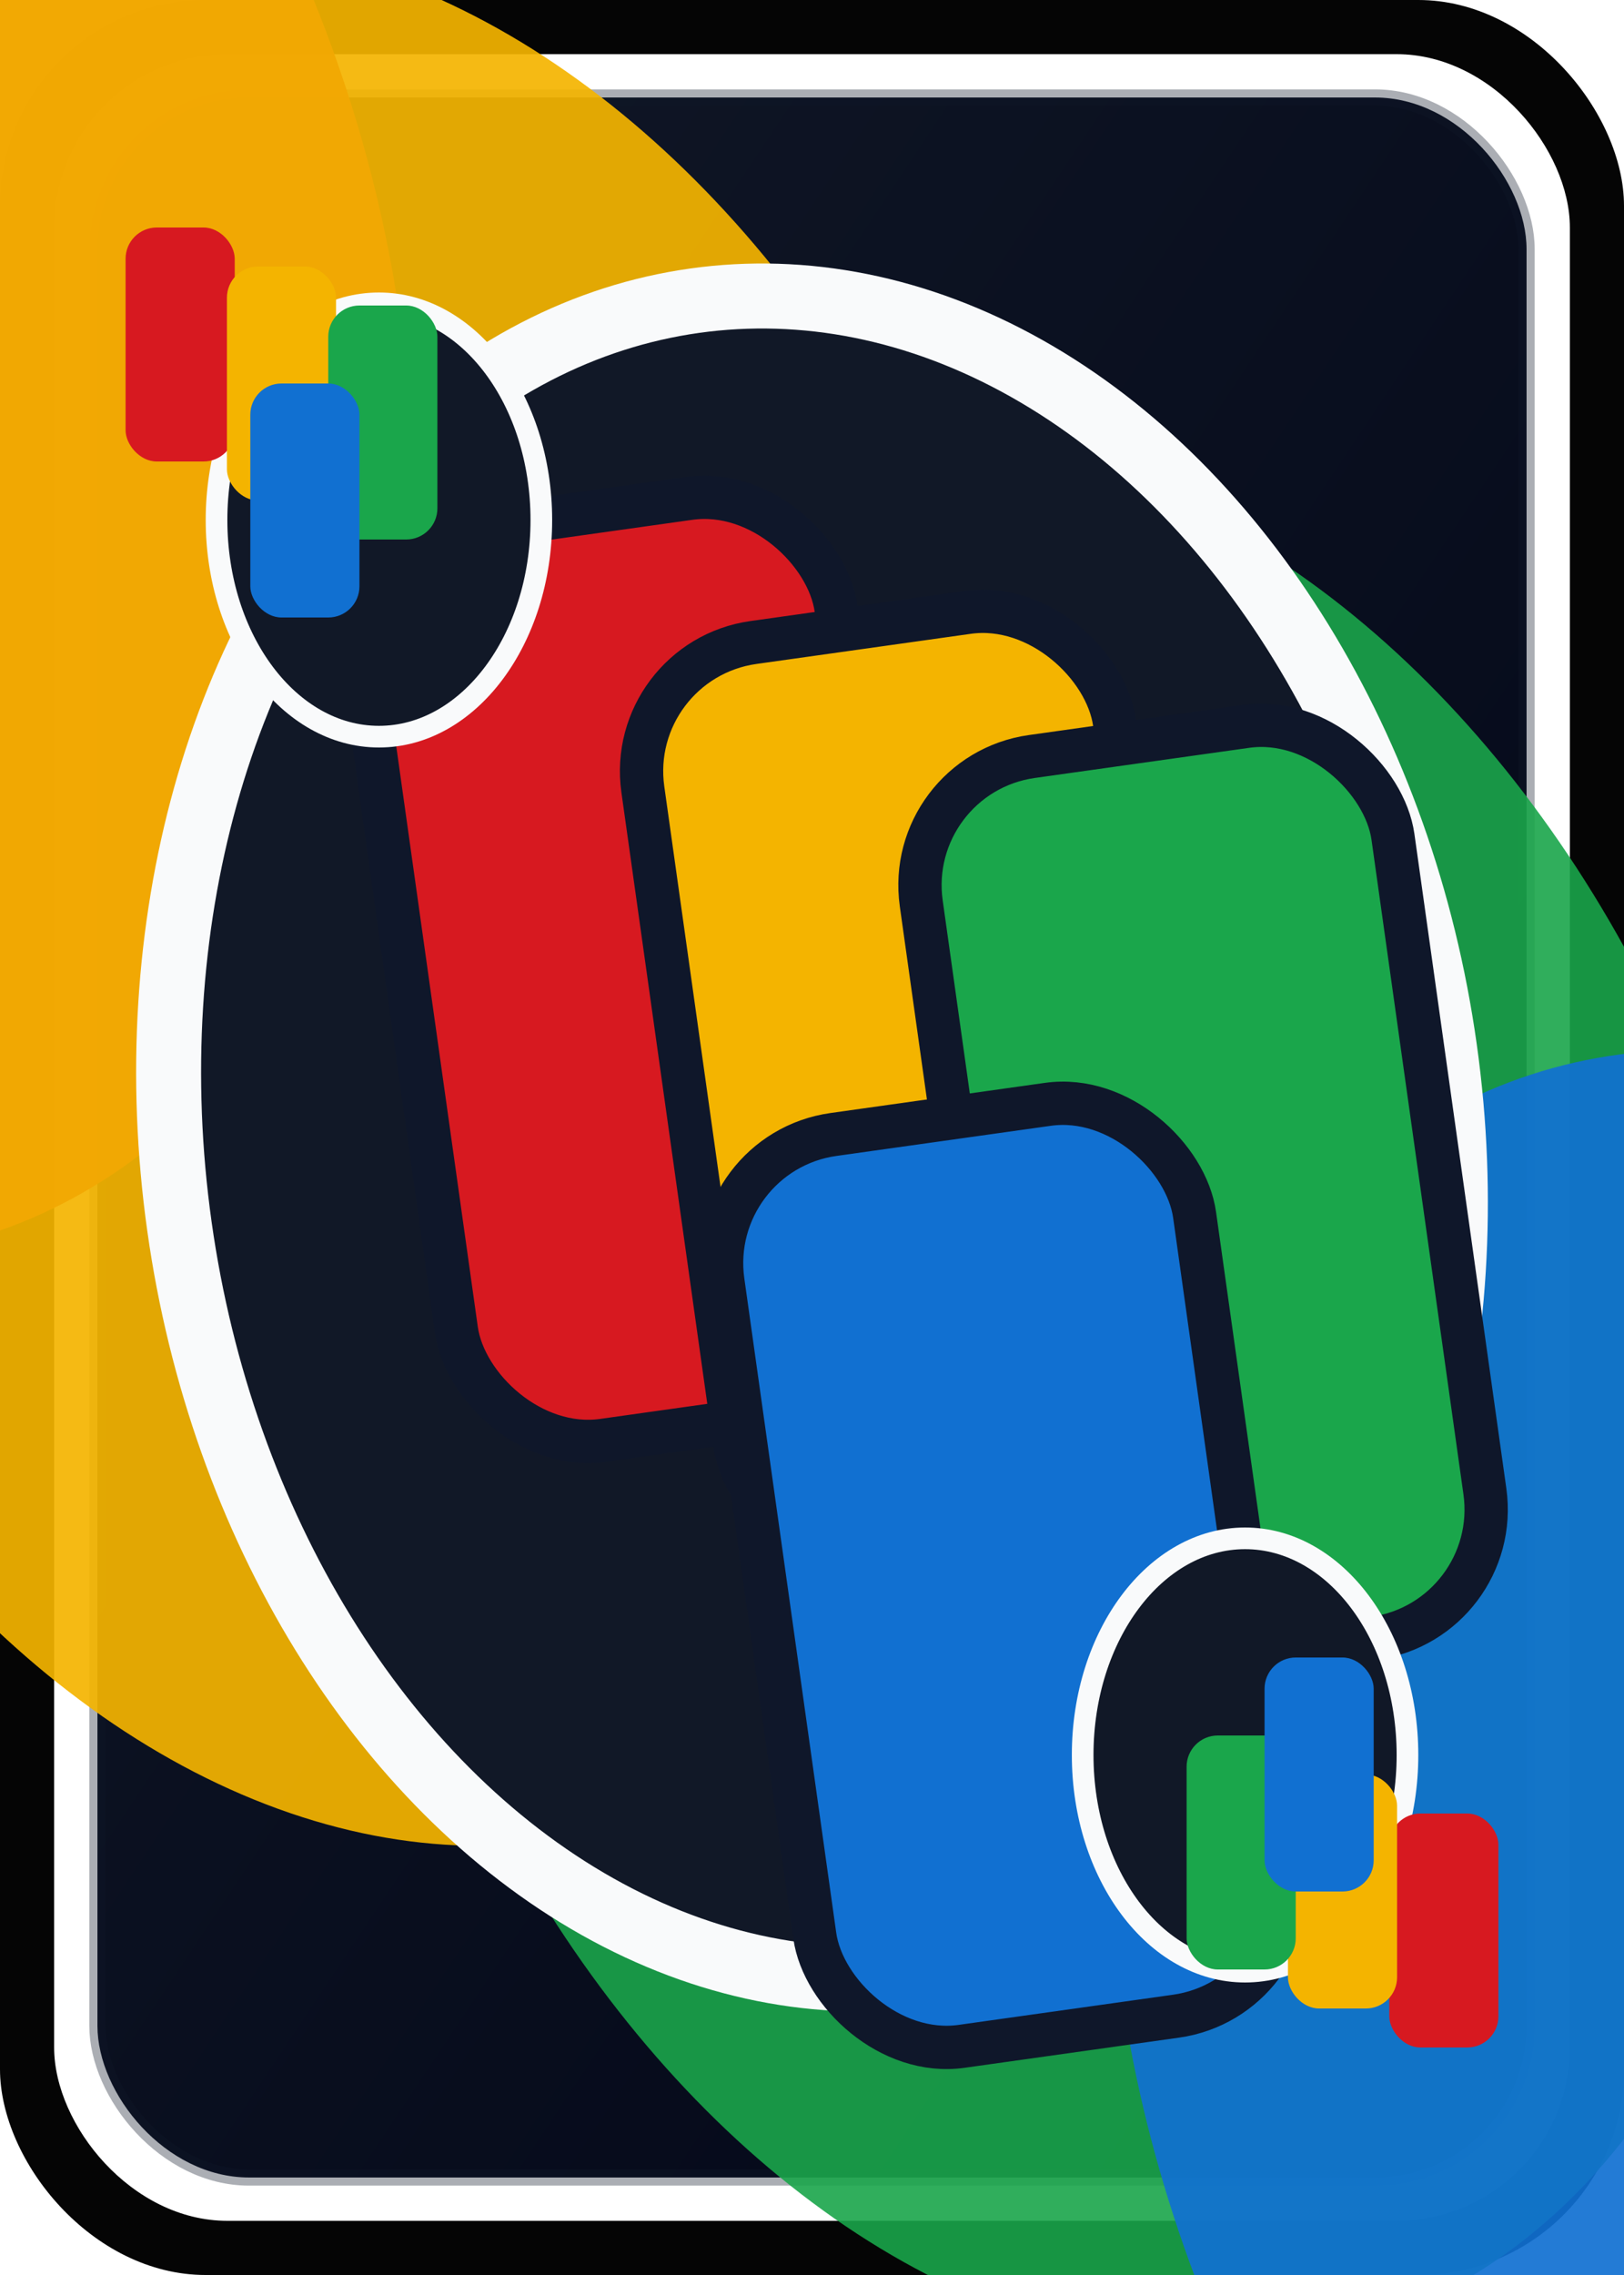
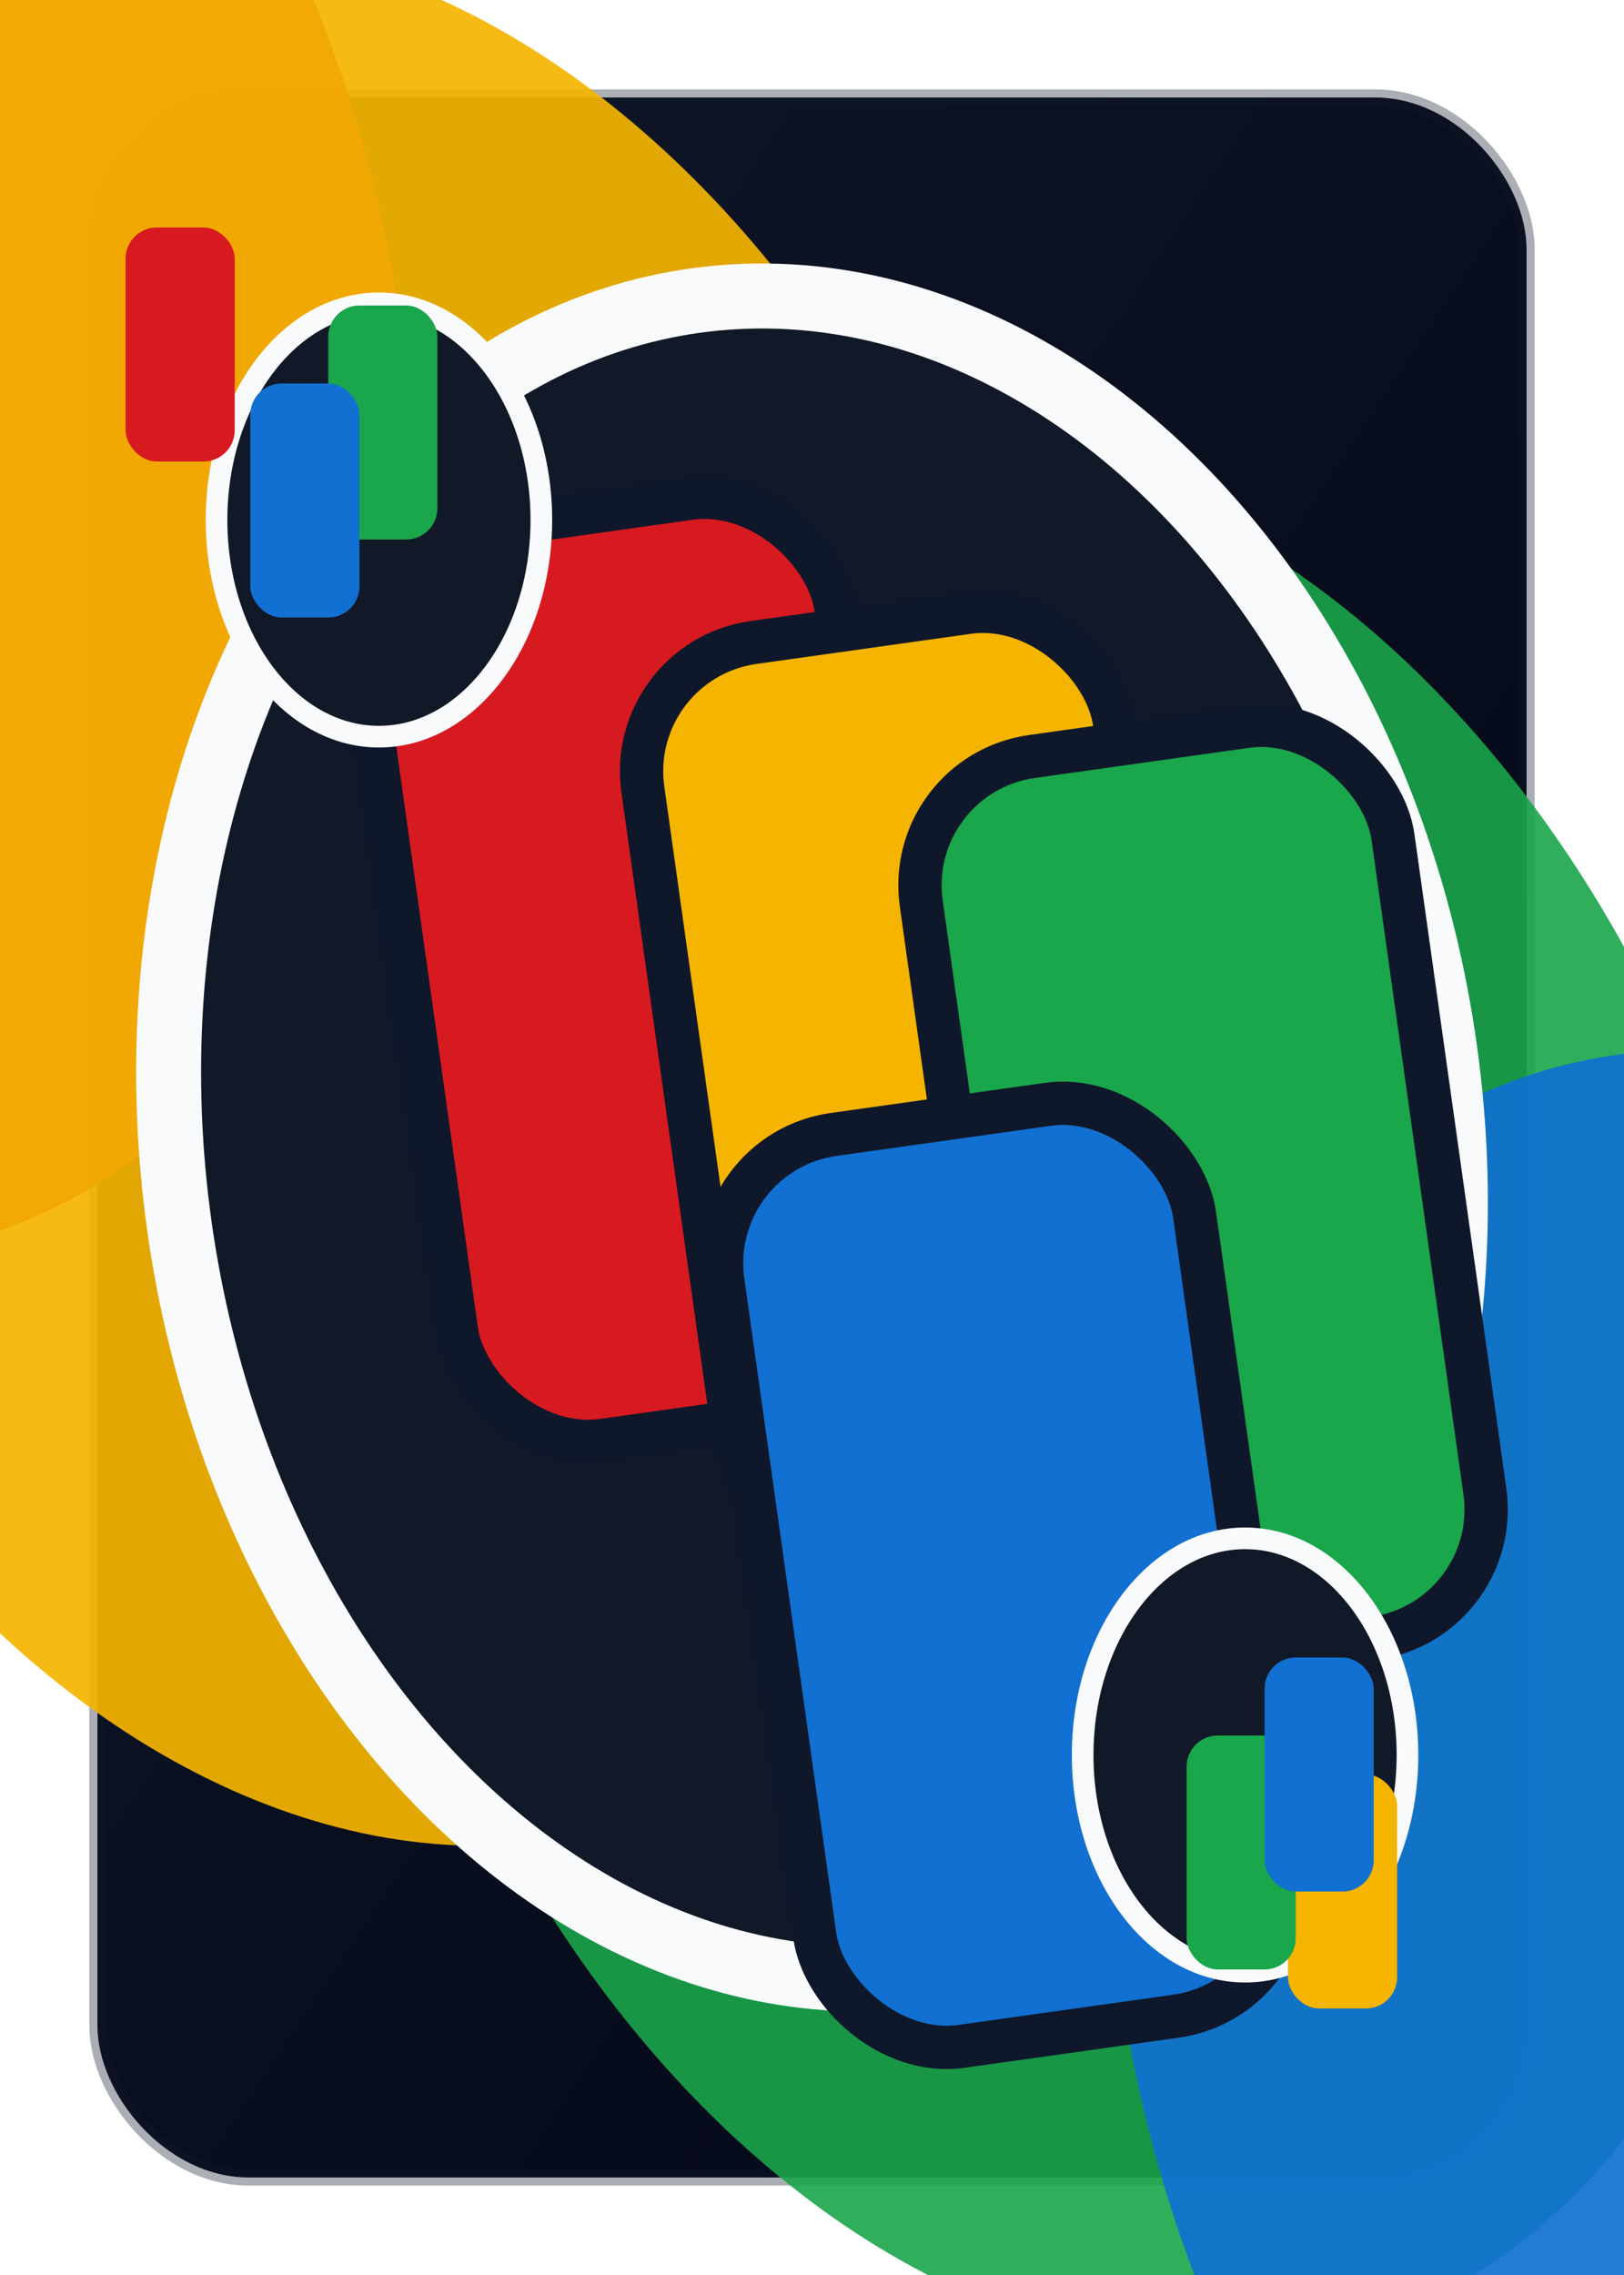
<svg xmlns="http://www.w3.org/2000/svg" viewBox="0 0 300 420">
  <defs>
    <linearGradient id="cardGradient" x1="0" y1="0" x2="1" y2="1">
      <stop offset="0%" stop-color="#111827" />
      <stop offset="100%" stop-color="#020617" />
    </linearGradient>
    <radialGradient id="innerGlow" cx="50%" cy="42%" r="65%">
      <stop offset="0%" stop-color="rgba(255,255,255,0.96)" />
      <stop offset="100%" stop-color="rgba(255,255,255,0.05)" />
    </radialGradient>
    <filter id="softShadow" x="-50%" y="-50%" width="200%" height="200%">
      <feDropShadow dx="0" dy="6" stdDeviation="6" flood-color="rgba(0,0,0,0.35)" />
    </filter>
    <filter id="softSymbolShadow" x="-50%" y="-50%" width="200%" height="200%">
      <feDropShadow dx="0" dy="4" stdDeviation="4" flood-color="rgba(0,0,0,0.45)" />
    </filter>
  </defs>
-   <rect x="0" y="0" width="300" height="420" rx="38" fill="#050505" />
  <rect x="10" y="10" width="280" height="400" rx="32" fill="#ffffff" />
  <rect x="18" y="18" width="264" height="384" rx="28" fill="url(#cardGradient)" stroke="rgba(15,23,42,0.35)" stroke-width="3" />
  <g transform="translate(150 210) rotate(-18)">
    <ellipse cx="-150" cy="-210" rx="128" ry="180" fill="#d71920" opacity="0.95" />
    <ellipse cx="-70" cy="-70" rx="128" ry="180" fill="#f4b400" opacity="0.92" />
    <ellipse cx="30" cy="60" rx="128" ry="180" fill="#1aa64b" opacity="0.9" />
    <ellipse cx="130" cy="210" rx="128" ry="180" fill="#1170d1" opacity="0.92" />
  </g>
  <g transform="translate(150 210) rotate(-8)">
    <ellipse rx="118" ry="156" fill="#111827" stroke="#f9fafb" stroke-width="12" />
    <g filter="url(#softSymbolShadow)">
      <g>
        <rect x="-70" y="-120" width="88" height="170" rx="24" fill="#d71920" stroke="#0f172a" stroke-width="8" />
        <rect x="-22" y="-92" width="88" height="170" rx="24" fill="#f4b400" stroke="#0f172a" stroke-width="8" />
        <rect x="26" y="-64" width="88" height="170" rx="24" fill="#1aa64b" stroke="#0f172a" stroke-width="8" />
        <rect x="-20" y="0" width="88" height="170" rx="24" fill="#1170d1" stroke="#0f172a" stroke-width="8" />
      </g>
    </g>
  </g>
  <g transform="translate(70 96)">
    <ellipse rx="30" ry="40" fill="#111827" stroke="#f9fafb" stroke-width="4" />
    <g transform="scale(0.36) translate(-60 -90)">
      <rect x="-70" y="-60" width="56" height="120" rx="16" fill="#d71920" />
-       <rect x="-18" y="-40" width="56" height="120" rx="16" fill="#f4b400" />
      <rect x="34" y="-20" width="56" height="120" rx="16" fill="#1aa64b" />
      <rect x="-6" y="20" width="56" height="120" rx="16" fill="#1170d1" />
    </g>
  </g>
  <g transform="translate(230 324) rotate(180)">
    <ellipse rx="30" ry="40" fill="#111827" stroke="#f9fafb" stroke-width="4" />
    <g transform="scale(0.36) translate(-60 -90)">
-       <rect x="-70" y="-60" width="56" height="120" rx="16" fill="#d71920" />
      <rect x="-18" y="-40" width="56" height="120" rx="16" fill="#f4b400" />
      <rect x="34" y="-20" width="56" height="120" rx="16" fill="#1aa64b" />
      <rect x="-6" y="20" width="56" height="120" rx="16" fill="#1170d1" />
    </g>
  </g>
</svg>